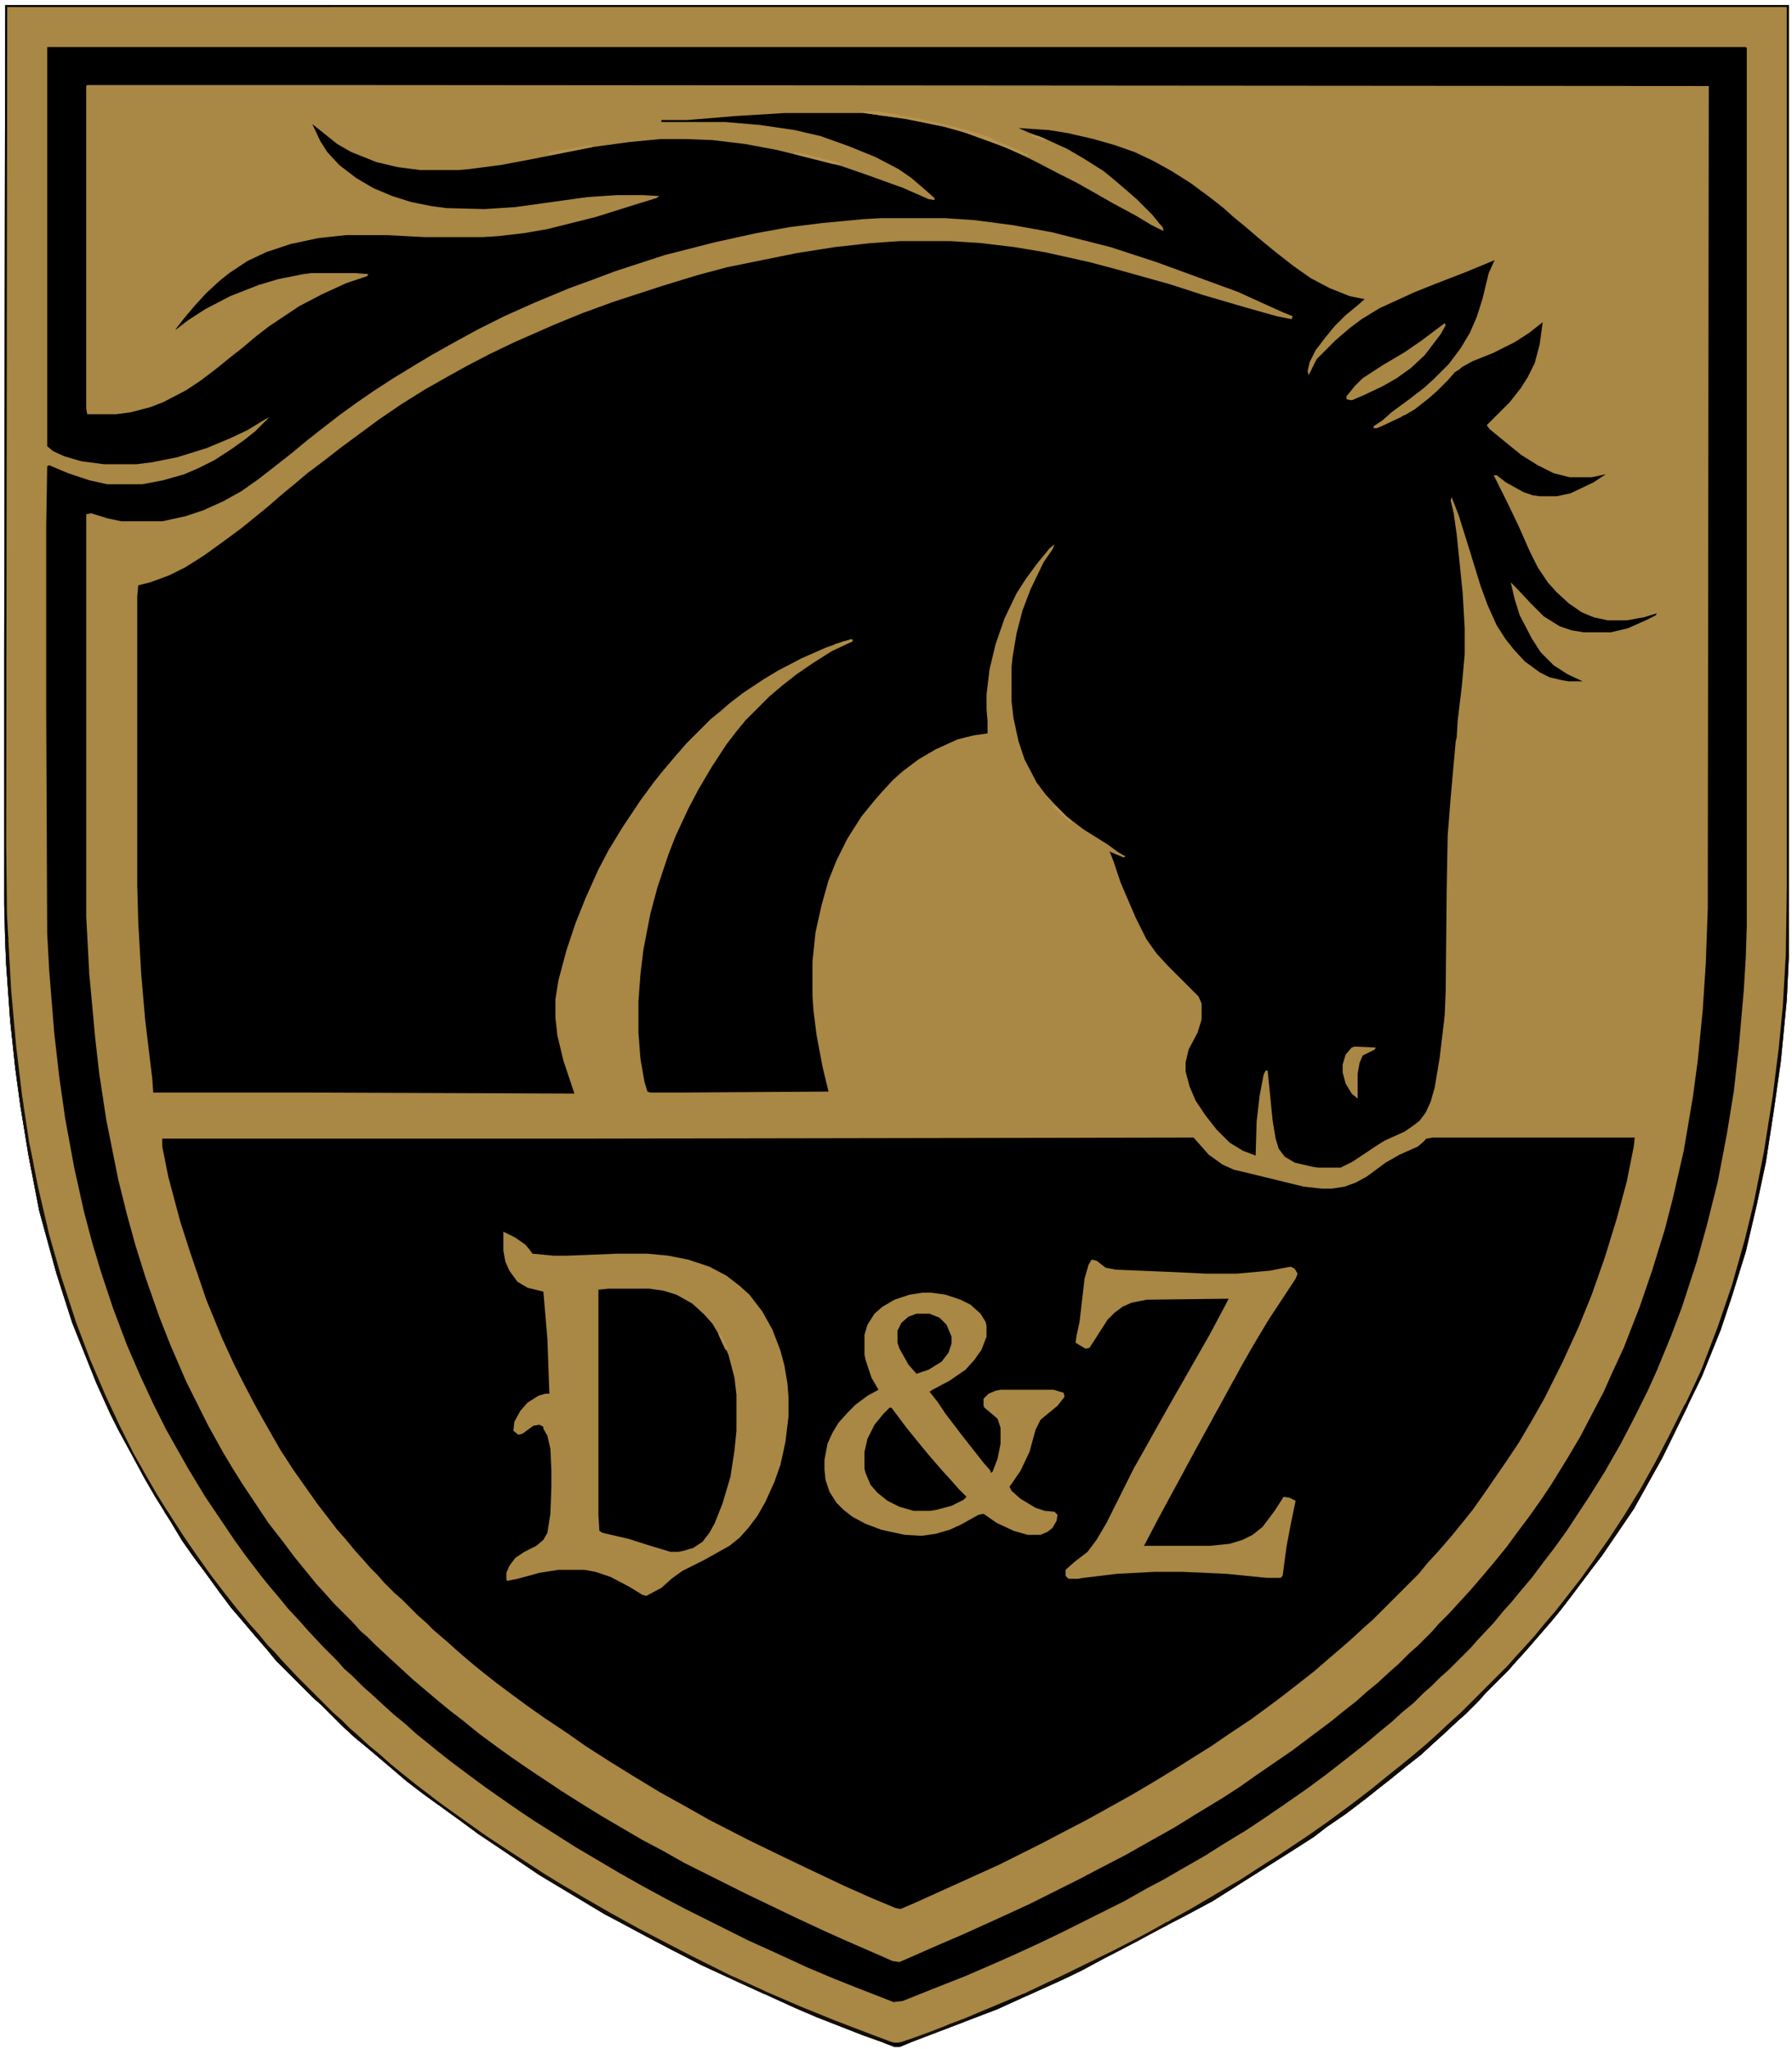
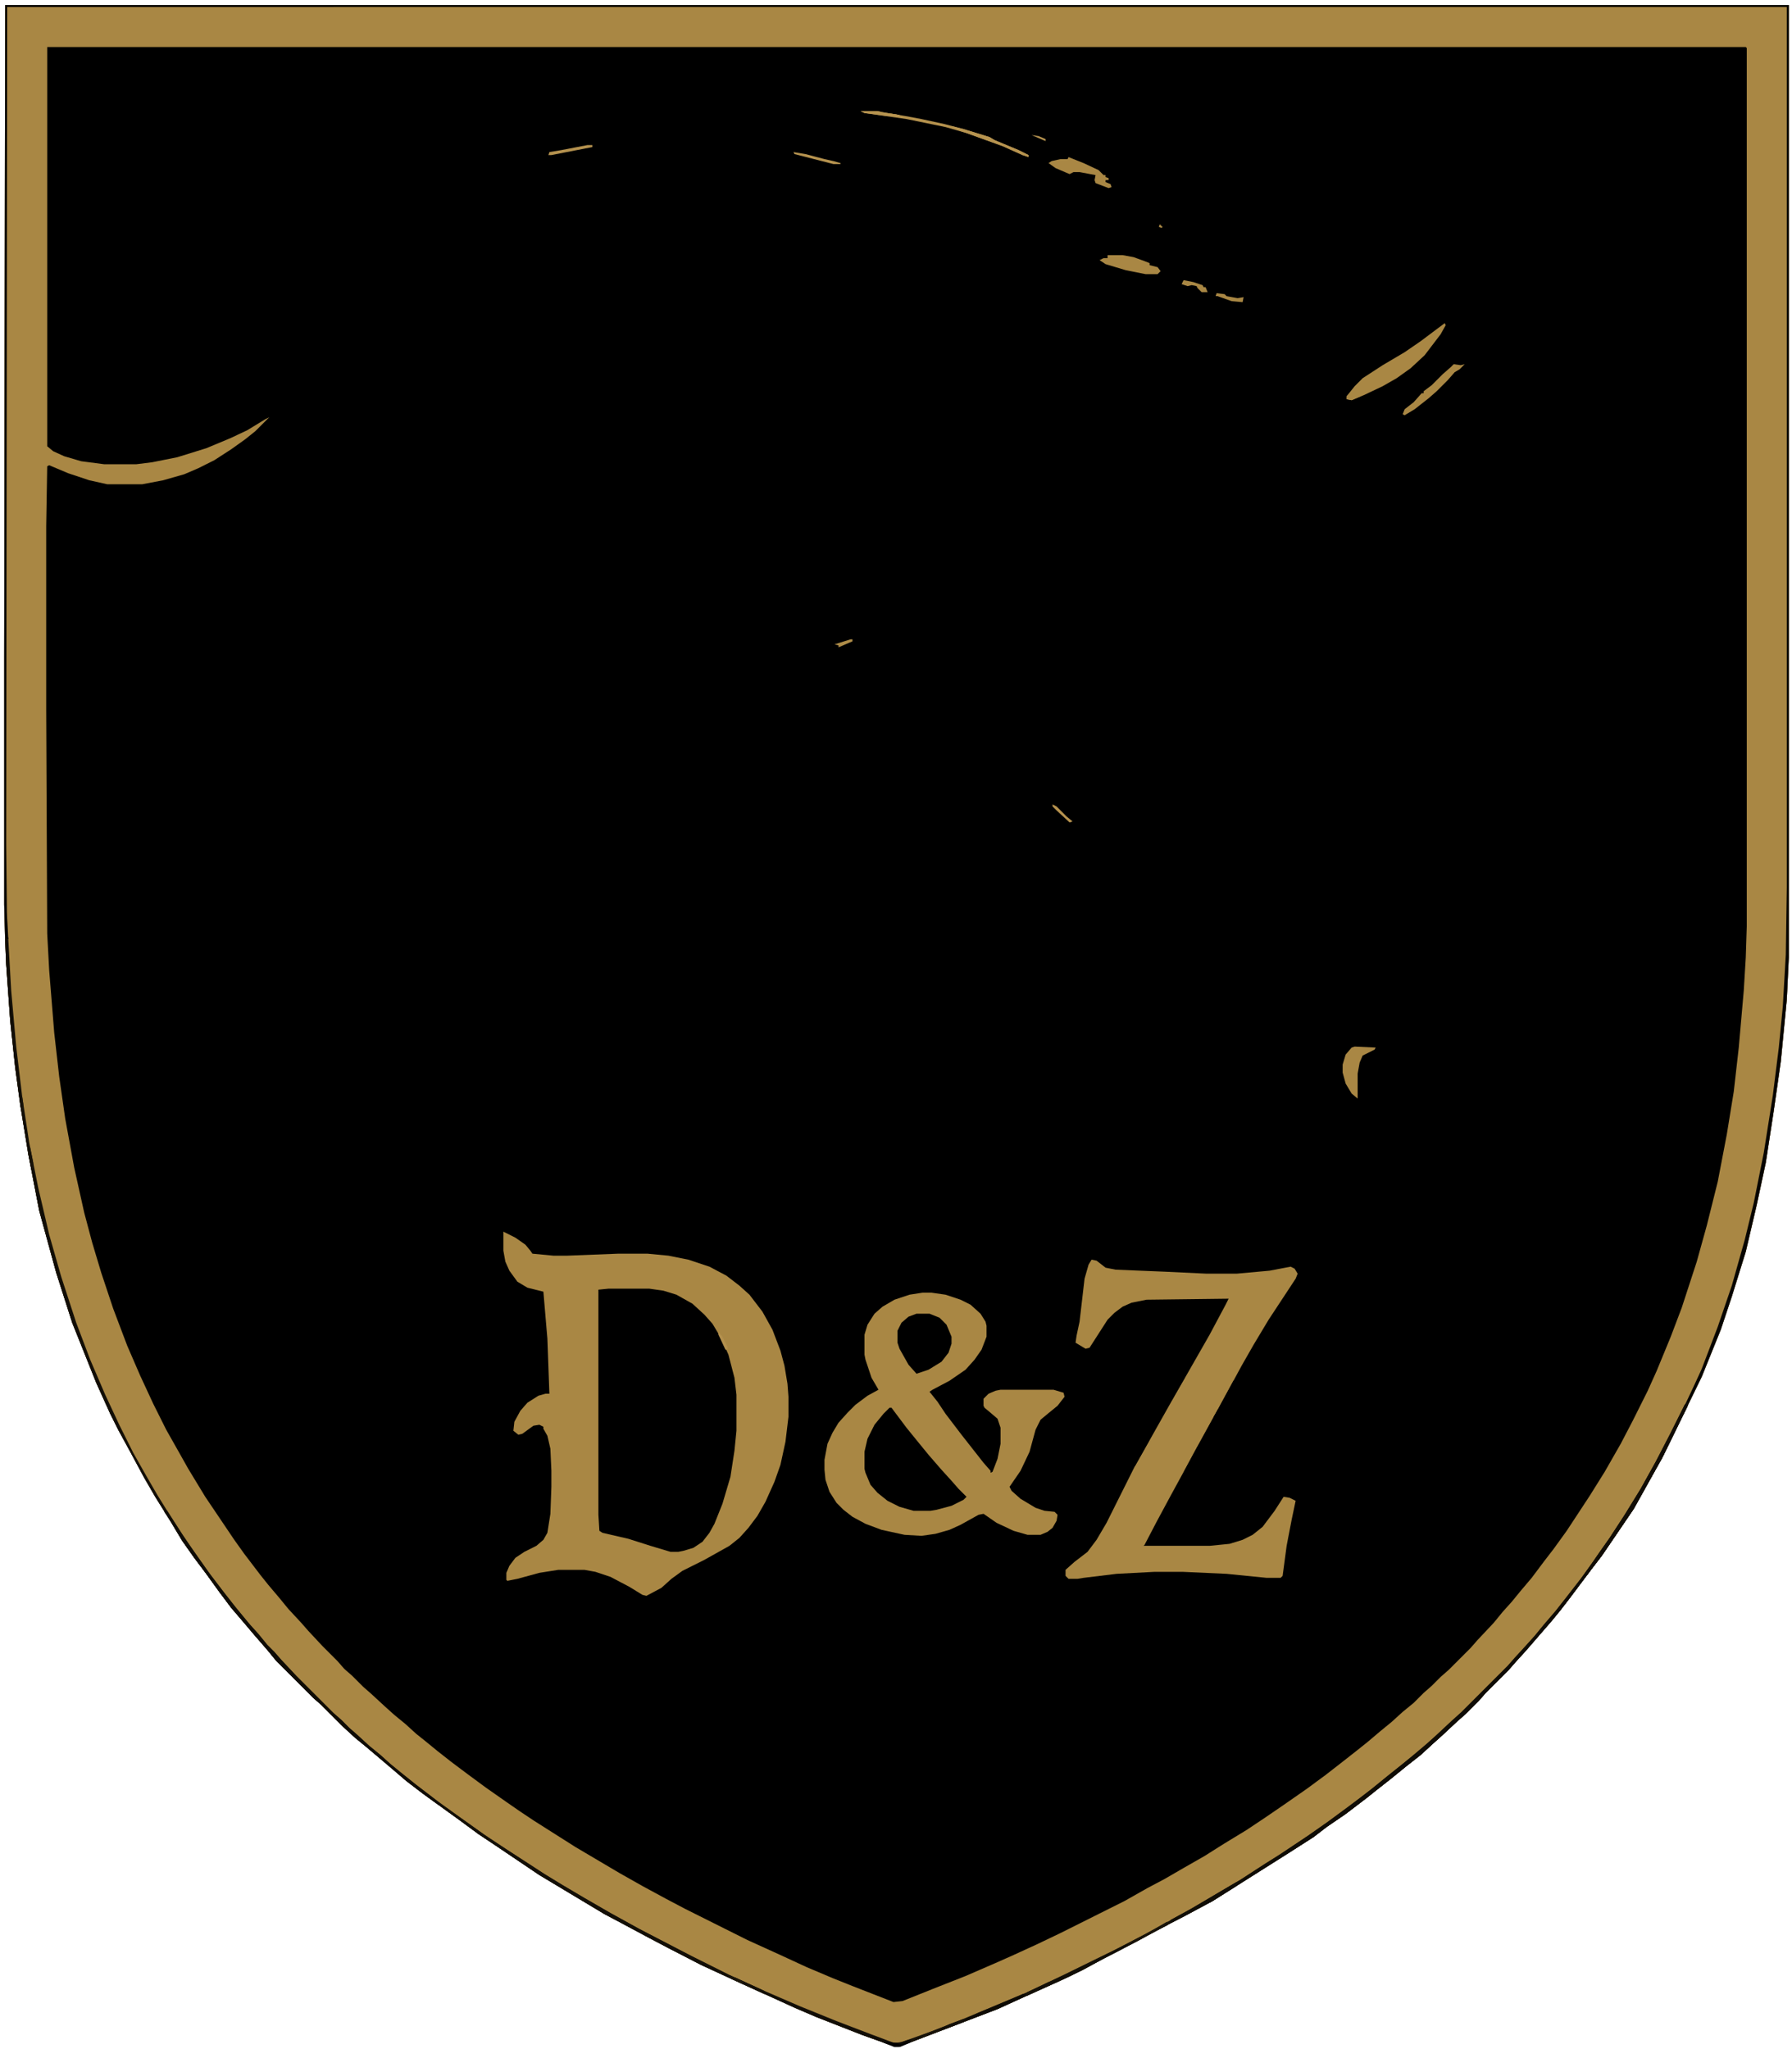
<svg xmlns="http://www.w3.org/2000/svg" xmlns:ns1="http://sodipodi.sourceforge.net/DTD/sodipodi-0.dtd" xmlns:ns2="http://www.inkscape.org/namespaces/inkscape" version="1.1" viewBox="0 0 1791 2048" width="733" height="838" id="svg272" ns1:docname="Dzika Zagroda logo transp.svg" ns2:version="1.4.2 (f4327f4, 2025-05-13)" ns2:export-filename="PNG\Dzika Zagroda logo transp.png" ns2:export-xdpi="96" ns2:export-ydpi="96">
  <defs id="defs272" />
  <ns1:namedview id="namedview272" pagecolor="#ffffff" bordercolor="#000000" borderopacity="0.25" ns2:showpageshadow="2" ns2:pageopacity="0.0" ns2:pagecheckerboard="0" ns2:deskcolor="#d1d1d1" ns2:zoom="0.60023866" ns2:cx="352.35984" ns2:cy="588.9324" ns2:window-width="1920" ns2:window-height="1017" ns2:window-x="1358" ns2:window-y="-8" ns2:window-maximized="1" ns2:current-layer="svg272" />
  <path d="m0 0h1783v952l-2 42-6 62-7 49-8 52-9 42-11 47-14 45-11 33-19 47-38 78-16 29-14 25-17 25-15 22-10 13-21 28-10 13-9 11-26 30-10 11-7 8-23 23-7 8-13 13-8 7-15 14-10 9-12 11-14 11-16 13-14 11-10 8-21 16-19 13-13 10-25 16-76 48-28 15-25 13-22 12-33 17-22 12-23 11-29 13-33 15-47 18-50 19-10-1-28-10-46-18-21-9-68-31-26-12-33-17-19-10-28-15-17-9-65-39-43-29-18-12-19-14-36-26-17-13-14-12-26-22-11-9-12-11-22-22-8-7-37-37-9-11-13-15-11-13-12-14-12-16-13-18-12-16-12-17-12-20-15-24-11-19-14-26-12-22-8-16-14-31-24-60-16-50-17-62-11-57-8-49-5-37-5-47-4-56-1-22-1-38v-247z" id="path1" transform="translate(5,5)" />
-   <path d="m0 0h278l1343 1-1 822-2 55-3 46-5 51-5 37-9 53-11 48-8 31-13 42-12 35-16 41-12 26-8 18-10 19-13 25-13 22-16 26-10 15-12 17-12 16-11 15-13 16-11 13-12 14-22 24-10 10-7 8-14 14-8 7-11 11-8 7-13 12-11 9-10 9-14 11-11 9-40 30-35 24-17 12-17 11-28 17-21 13-25 14-23 13-27 14-19 10-50 25-26 12-42 19-21 9-41 18-7-1-9-4-39-17-20-9-28-13-50-24-62-31-23-13-19-10-41-24-21-13-19-12-33-22-16-11-14-10-19-14-16-13-13-10-11-9-26-22-24-22-15-14-7-7-7-6-7-8-20-20-7-8-10-11-9-11-13-16-12-16-14-18-26-39-10-16-9-15-15-27-22-44-16-37-11-28-14-40-10-32-8-29-9-36-12-60-7-46-4-35-6-65-3-57v-402l5-1 16 5 14 3h41l23-5 18-6 20-9 18-10 17-12 18-14 14-11 17-14 14-11 18-14 18-13 16-11 20-13 23-14 15-9 25-14 22-12 26-13 29-13 36-15 22-8 24-9 49-16 51-13 41-9 33-6 32-4 42-4 18-1h63l30 2 38 5 39 7 59 15 46 15 82 30 24 11 20 9 10 4-1 3-15-3-32-9-41-12-34-11-50-14-30-8-45-10-30-5-33-4-31-2h-51l-29 2-36 4-38 6-69 14-30 8-36 11-49 16-30 11-27 11-41 18-25 12-23 12-18 10-23 13-24 15-22 15-38 28-18 14-16 12-13 11-11 9-15 13-11 9-16 13-19 14-18 13-19 12-16 8-19 7-12 3-1 11v289l1 37 3 52 4 46 7 58 1 14h159l262 1-11-33-6-25-2-18v-18l3-19 8-30 9-27 10-25 13-29 10-19 14-23 18-27 14-19 8-10 11-13 13-15 24-24 11-9 8-7 13-10 21-14 15-9 23-12 25-11 17-6 9-2v2l-21 10-19 12-16 11-14 11-13 11-24 24-9 11-10 13-15 23-13 22-10 19-13 28-7 18-11 33-7 26-7 36-3 25-2 27v31l2 26 4 23 3 10 3 1h28l150-1-6-25-6-32-3-24-1-15v-34l3-29 6-27 7-25 8-20 11-22 14-22 13-16 7-8 11-12 10-9 16-12 17-10 22-10 16-4 14-2v-12l-1-12v-15l3-25 6-25 9-26 12-25 9-14 11-15 13-16 5-4-2 5-9 13-13 27-8 21-6 23-4 24-1 10v34l2 17 5 23 6 18 12 23 9 12 12 13 9 9 17 13 24 15 11 8 7 4-2 1-12-5-2-1 4 10 7 21 15 35 11 22 10 14 11 12 31 31 3 7v16l-4 13-9 17-3 13v9l4 15 6 14 10 15 11 14 13 13 13 8 13 5 1-34 3-26 4-21 2-4h2l5 50 3 18 3 10 6 8 10 6 17 4 6 1h23l12-6 24-16 8-5 20-9 10-7 5-4 6-8 5-11 4-14 5-30 5-42 1-25 1-101 1-54 3-38 5-56 1-4 1-17 4-33 3-33v-26l-2-35-6-59-3-21-3-13 1-3 7 18 10 32 12 39 7 19 9 20 9 14 8 10 11 12 15 11 10 5 13 3 6 1h14l-15-7-14-9-13-13-9-14-12-23-5-16-4-17 5 5 15 16 13 13 16 10 12 4 12 2h27l17-4 18-8 10-5 1-2-13 4-17 3h-19l-14-3-12-5-13-9-12-11-9-10-10-15-8-16-11-25-12-25-13-26h3l9 7 18 10 9 3 7 1h17l14-3 23-11 12-8-14 3h-22l-16-4-16-8-16-10-10-8-22-18-3-4 23-23 11-14 7-11 7-14 5-19 3-22-14 11-14 9-22 11-20 8-11 6-7 5-7 8-11 11-8 7-14 11-14 8-19 9-5 2h-3v-2l9-6 9-8 19-14 13-10 10-9 15-15 12-16 9-15 7-16 6-19 6-25 5-11 1-2-29 12-31 12-20 8-35 16-18 11-12 9-14 12-19 19-8 16-1-4 2-9 6-12 10-13 9-11 11-11 11-9 8-7-15-3-20-8-19-10-17-12-18-14-17-14-14-12-11-9-10-9-14-11-19-14-19-12-18-10-19-9-20-7-21-6-26-6-19-3-30-2 9 4 16 6 24 11 17 10 19 12 11 9 14 12 8 7 16 16 8 10v2h2l1 4-12-6-15-9-24-13-21-12-16-9-16-8-23-12-22-11-26-10-25-9-22-6-35-7-42-6h-80l-49 3-48 4h-26v2h64l35 3 34 5 26 6 28 10 27 11 23 12 13 9 14 12 9 8v2l-6-1-25-11-36-13-26-9-64-16-32-6-33-4-27-1h-25l-31 3-37 5-60 12-32 6-31 4-11 1h-38l-23-3-21-5-25-10-14-8-25-20 8 17 7 11 12 13 17 13 17 10 19 8 19 6 20 4 15 2 38 1 31-2 72-10 30-2h25l17 1-3 2-26 8-35 11-48 12-23 4-26 3-15 1h-59l-38-2h-40l-28 3-28 6-24 8-19 9-18 12-10 8-13 12-11 12-11 13-7 9-2 3 13-10 17-11 25-13 28-11 20-6 25-5 8-1h44l13 1-1 2-21 7-24 11-23 12-30 20-13 10-13 11-14 11-11 9-17 13-15 10-23 12-13 5-19 5-15 2h-29l-1-6v-322z" fill="#A98744" id="path2" transform="translate(87,85)" />
  <path transform="translate(1181,1137)" d="m0 0h12l8 9 7 8 14 10 11 5 25 6 45 11 18 2h10l13-2 11-4 11-6 19-14 14-8 18-8 6-5h2l1-3 6-1h202l-1 9-7 35-10 37-12 39-13 37-13 32-16 35-18 36-13 23-13 22-12 18-22 32-12 17-8 10-13 16-13 15-11 12-9 11-46 46-8 7-13 12-8 7-14 12-15 13-14 11-18 14-12 9-19 14-24 16-16 11-16 10-19 12-23 14-22 13-45 25-25 13-19 10-44 22-53 24-31 14-14 6-5-1-24-10-27-12-38-18-23-11-35-17-39-20-23-13-27-15-28-17-21-13-25-16-17-12-24-16-17-12-19-14-12-9-14-11-11-9-14-12-10-9-14-12-7-7-8-7-16-16-8-7-10-10-7-8-7-7-7-8-9-10-9-11-8-9-20-26-24-34-13-20-16-28-10-18-12-23-8-16-12-26-16-39-16-47-10-31-12-45-6-30v-8h433z" id="path3" />
  <path transform="translate(5,5)" d="m0 0h1783v952l-2 42-6 62-7 49-8 52-9 42-11 47-14 45-11 33-19 47-38 78-16 29-14 25-17 25-15 22-10 13-21 28-10 13-9 11-26 30-10 11-7 8-23 23-7 8-13 13-8 7-15 14-10 9-12 11-14 11-16 13-14 11-10 8-21 16-19 13-13 10-25 16-76 48-28 15-25 13-22 12-33 17-22 12-23 11-29 13-33 15-47 18-50 19-10-1-28-10-46-18-21-9-68-31-26-12-33-17-19-10-28-15-17-9-65-39-43-29-18-12-19-14-36-26-17-13-14-12-26-22-11-9-12-11-22-22-8-7-37-37-9-11-13-15-11-13-12-14-12-16-13-18-12-16-12-17-12-20-15-24-11-19-14-26-12-22-8-16-14-31-24-60-16-50-17-62-11-57-8-49-5-37-5-47-4-56-1-22-1-38v-247zm42 42v399l6 5 11 5 17 5 23 3h32l16-2 25-5 29-9 24-10 17-8 18-11 4-2-14 14-10 8-14 10-17 11-16 8-14 6-21 6-21 4h-35l-18-4-21-7-19-8-2 1-1 60v183l1 224 2 37 5 62 5 44 6 42 9 49 10 45 8 30 9 30 12 36 14 37 13 30 13 28 13 26 13 23 9 16 17 28 29 43 10 14 16 21 8 10 11 13 9 11 13 14 7 8 14 15 15 15 7 8 8 7 11 11 8 7 13 12 10 9 11 9 11 10 10 8 11 9 14 11 16 12 19 14 20 14 13 9 15 10 41 26 44 26 23 13 24 13 19 10 62 31 33 15 26 12 26 11 20 8 41 16 9-1 30-12 33-13 30-13 18-8 24-11 23-11 64-32 23-13 17-9 19-11 21-12 19-12 23-14 18-12 19-13 23-16 19-14 18-14 14-11 10-8 13-11 11-9 11-10 11-9 10-10 8-7 9-9 8-7 22-22 7-8 16-17 9-11 9-10 9-11 11-13 12-16 10-13 13-18 23-35 15-24 16-28 12-23 15-30 9-20 14-34 11-29 15-46 10-36 11-44 9-47 7-43 5-44 5-57 2-33 1-31v-878l-1-1z" fill="#A98744" id="path4" />
  <path transform="translate(503,1231)" d="m0 0 12 6 10 7 5 6 2 3 21 2h14l51-2h29l21 2 20 4 21 7 17 9 13 10 10 9 13 17 10 18 8 21 4 15 3 18 1 13v20l-3 25-5 23-6 17-9 20-8 14-9 12-9 10-10 8-25 14-22 11-11 8-10 9-15 8-4-1-13-8-19-10-15-5-11-2h-26l-19 3-22 6-10 2-1-1v-7l3-7 6-8 9-6 12-6 7-6 4-7 3-19 1-27v-16l-1-22-3-13-4-7v-2l-4-2-6 1-11 8-4 1-5-4 1-9 6-11 7-8 11-7 7-2h4l-2-55-4-47-16-4-10-6-8-11-4-9-2-11z" fill="#A98744" id="path5" />
  <path transform="translate(922,1292)" d="m0 0h9l14 2 15 5 10 5 10 9 5 8 1 4v11l-5 13-7 10-9 10-16 11-17 9-3 2 8 10 8 12 16 21 22 28 7 8v2l2-1 5-13 3-15v-16l-3-9-7-6-6-5-1-2v-7l5-5 7-3 5-1h53l10 3 1 4-7 9-11 9-6 5-5 10-6 22-9 19-11 16 2 4 9 8 15 9 9 3 10 1 3 3-1 6-4 7-5 4-7 3h-13l-14-4-17-8-13-9-5 1-18 10-11 5-14 4-14 2-17-1-23-5-16-6-13-7-9-7-7-7-7-11-4-12-1-10v-10l3-16 5-11 6-10 9-10 8-8 12-9 11-6-7-12-6-18-1-5v-20l3-10 7-11 8-7 12-7 15-5z" fill="#A98744" id="path6" />
  <path transform="translate(608,1288)" d="m0 0h41l14 2 13 4 16 9 12 11 8 9 9 15 7 16 6 23 2 17v36l-2 20-4 26-8 27-8 20-5 9-7 9-9 6-10 3-5 1h-8l-20-6-22-7-26-6-3-2-1-16v-225z" id="path7" />
  <path transform="translate(1091,1259)" d="m0 0 5 1 9 7 10 2 49 2 42 2h30l33-3 21-4 4 2 3 5-2 5-27 41-15 25-12 21-26 48-2 3 14-2 17-7 12-8h3l-1 12-4 10-9 10-11 7-20 7-18 2-14 26-12 22-14 26-12 23-1 1h66l20-2 13-4 10-5 10-8 12-16 9-14 6 1 6 3-4 19-5 26-4 30-2 2h-14l-40-4-44-2h-28l-38 2-33 4-6 1h-9l-3-3v-6l9-8 13-10 9-12 10-17 29-58 13-23 5-10v-2l-13 1-13 4-13 6-7 1-1-4 4-9 7-12 9-8 10-6 17-5h12l4 3h2l14-24 24-42 16-30 3-6-82 1-15 3-9 4-8 6-7 7-18 28-4 1-10-6 1-7 3-14 5-43 4-14z" fill="#A98744" id="path8" />
  <path transform="translate(5,5)" d="m0 0h1783v952l-2 42-6 62-7 49-8 52-9 42-11 47-14 45-11 33-19 47-38 78-16 29-14 25-17 25-15 22-10 13-21 28-10 13-9 11-26 30-10 11-7 8-23 23-7 8-13 13-8 7-15 14-10 9-12 11-14 11-16 13-14 11-10 8-21 16-19 13-13 10-25 16-76 48-28 15-25 13-22 12-33 17-22 12-23 11-29 13-33 15-47 18-50 19-10-1-28-10-46-18-21-9-68-31-26-12-33-17-19-10-28-15-17-9-65-39-43-29-18-12-19-14-36-26-17-13-14-12-26-22-11-9-12-11-22-22-8-7-37-37-9-11-13-15-11-13-12-14-12-16-13-18-12-16-12-17-12-20-15-24-11-19-14-26-12-22-8-16-14-31-24-60-16-50-17-62-11-57-8-49-5-37-5-47-4-56-1-22-1-38v-247zm2 2-1 837 1 93 3 53 5 56 6 50 7 46 9 45 11 47 12 42 15 46 14 37 15 35 14 30 14 28 13 23 11 19 13 21 13 20 11 16 14 20 16 21 11 14 14 17 9 10 9 11 7 7 7 8 15 16 38 38 8 7 8 8 8 7 12 11 11 9 10 9 11 9 15 12 17 13 19 14 17 12 18 13 37 24 20 13 18 11 22 13 26 15 29 16 52 27 38 19 33 15 37 16 37 15 34 13 24 9 7-1 31-11 28-11 29-12 38-16 36-17 51-25 31-16 18-10 22-12 53-31 17-11 22-14 30-20 20-14 19-14 12-9 13-10 16-13 15-12 11-9 13-11 10-9 15-14 10-9 47-47 7-8 11-12 9-10 9-11 12-14 11-14 14-18 13-18 16-23 15-23 16-26 15-27 14-27 16-32 15-34 16-42 14-41 13-46 9-37 10-50 9-57 6-48 4-41 3-52 1-67v-880z" fill="#070502" id="path9" />
  <path transform="translate(5,935)" d="m0 0 1 2h2l3 53 5 56 6 50 7 46 9 45 11 47 12 42 15 46 14 37 15 35 14 30 14 28 13 23 11 19 13 21 13 20 11 16 14 20 16 21 11 14 14 17 9 10 9 11 7 7 7 8 15 16 37 37 8 7 8 8 8 7 12 11 11 9 10 9 11 9 15 12 17 13 19 14 17 12 18 13 37 24 20 13 18 11 22 13 26 15 29 16 52 27 38 19 33 15 37 16 37 15 34 13 24 9 7-1 31-11 28-11 29-12 38-16 36-17 51-25 31-16 18-10 22-12 53-31 17-11 22-14 30-20 20-14 19-14 12-9 13-10 16-13 15-12 11-9 13-11 10-9 15-14 10-9 46-46 7-8 11-12 9-10 9-11 12-14 11-14 14-18 13-18 16-23 15-23 16-26 15-27 14-27 15-30 3-2-1 5-25 51-13 23-15 27-17 25-15 22-10 13-21 28-10 13-9 11-26 30-10 11-7 8-23 23-7 8-13 13-8 7-15 14-10 9-12 11-14 11-16 13-14 11-10 8-21 16-19 13-13 10-25 16-76 48-28 15-25 13-22 12-33 17-22 12-23 11-29 13-33 15-47 18-50 19-10-1-28-10-46-18-21-9-68-31-26-12-33-17-19-10-28-15-17-9-65-39-43-29-18-12-19-14-36-26-17-13-14-12-26-22-11-9-12-11-22-22-8-7-37-37-9-11-13-15-11-13-12-14-12-16-13-18-12-16-12-17-12-20-15-24-11-19-14-26-12-22-8-16-14-31-24-60-16-50-17-62-11-57-8-49-5-37-5-47-4-56z" fill="#120E07" id="path12" />
  <path transform="translate(889,1407)" d="m0 0h2l15 20 13 16 9 11 13 15 10 11 7 8 8 8-3 3-12 6-15 4-6 1h-17l-14-4-12-6-10-8-7-8-5-12-1-4v-17l3-13 7-14 9-11z" id="path13" />
  <path transform="translate(916,1313)" d="m0 0h13l10 4 7 7 5 12v7l-3 9-7 9-13 8-12 4-8-9-9-16-2-6v-12l4-8 7-6z" id="path17" />
  <path transform="translate(1686,1402)" d="m0 0 1 3-26 53-13 23-15 27-17 25-15 22-10 13-21 28-10 13-9 11-26 30-10 11-7 8-23 23-7 8-13 13-8 7-15 14-10 9-12 11-14 11-16 13-14 11-10 8-21 16-19 13-13 10-25 16-76 48-28 15-16 8 2-4 22-12 27-16 22-13 23-15 16-10 27-18 20-14 19-14 12-9 13-10 16-13 15-12 11-9 13-11 10-9 15-14 10-9 46-46 7-8 11-12 9-10 9-11 12-14 11-14 14-18 13-18 16-23 15-23 16-26 15-27 14-27 15-30z" fill="#0F0C06" id="path18" />
  <path transform="translate(1444,323)" d="m0 0 1 2-5 9-16 21-14 13-14 10-14 8-19 9-12 5-5-1v-3l8-10 8-8 20-13 22-13 16-11 16-12z" fill="#A98744" id="path20" />
  <path transform="translate(164,1509)" d="m0 0 3 1 14 22 8 12 12 17 10 14 13 17 11 14 14 17 9 10 9 11 7 7 7 8 15 16 37 37 8 7 8 8 8 7 12 11 11 9 10 9 11 9 15 12 17 13 6 5-1 2-19-14-13-10-14-12-26-22-11-9-12-11-22-22-8-7-37-37-9-11-13-15-11-13-12-14-12-16-13-18-12-16-12-17-12-20-6-9z" fill="#0F0C06" id="path30" />
  <path transform="translate(439,1802)" d="m0 0 9 6 18 13 17 12 24 16 17 11 20 13 18 11 22 13 26 15 29 16 52 27 38 19 33 15 3 2-1 2-37-17-26-12-33-17-19-10-28-15-17-9-65-39-43-29-18-12-19-14-18-13z" fill="#130F07" id="path33" />
  <path transform="translate(1354,1046)" d="m0 0 21 1-1 2-12 6-3 7-2 11v25l-6-5-6-10-3-11v-8l3-10 6-7z" fill="#A98744" id="path37" />
  <path transform="translate(1107,255)" d="m0 0h15l11 2 11 4 5 2v2l8 2 3 4-3 3h-12l-20-4-20-6-6-4 4-2h4z" fill="#A98744" id="path41" />
  <path transform="translate(1068,157)" d="m0 0 15 6 15 7 5 5h2v2l3 1v2h-3v2l5 2 1 3-3 1-13-5-1-3 1-5-16-3h-6l-4 2-14-6-7-5 3-2 9-2h7z" fill="#A98744" id="path43" />
  <path transform="translate(1686,1402)" d="m0 0 1 3-26 53-13 23-15 27-17 25-15 22-10 13-5 7-2-1 2-4 13-19 10-14 15-23 16-26 15-27 14-27 15-30z" fill="#110D06" id="path44" />
  <path transform="translate(1453,364)" d="m0 0 7 1 4-1-5 5-5 3-7 8-11 11-8 7-14 11-10 6-2-1 2-5 9-7 8-9h2v-2l8-6 11-11 8-7z" fill="#A98744" id="path48" />
  <path transform="translate(860,111)" d="m0 0h17l4 1 24 4 16 3 23 5 19 5 26 8 5 3 24 10 10 5v2l-6-2-20-9-36-13-21-6-39-8-42-6z" fill="#B4914D" id="path55" />
  <path transform="translate(1168,1920)" d="m0 0m-2 1h2l-1 3-25 13-22 12-33 17-17 9-45 20 2-4 36-17 51-25 31-16 18-10z" fill="#120F07" id="path56" />
  <path transform="translate(1239,1879)" d="m0 0m-1 1m-2 1h2l-2 4-24 15-28 15-16 8 2-4 22-12 27-16z" fill="#110E07" id="path72" />
  <path transform="translate(951,126)" d="m0 0 12 3 26 8 5 3 24 10 10 5v2l-6-2-20-9-36-13-15-5z" fill="#B6934F" id="path78" />
  <path transform="translate(1025,1992)" d="m0 0m-3 1h3v2l-28 13-29 11-3-1 12-6 43-18z" fill="#0E0B05" id="path81" />
  <path transform="translate(965,2017)" d="m0 0m-2 1 3 1-3 2-52 20v-3l18-7 31-12z" fill="#181309" id="path94" />
  <path transform="translate(1183,280)" d="m0 0 10 2 9 3 1 2h2l2 5h-6l-4-4-1-2-5-1-4 1-6-2z" fill="#A98744" id="path117" />
  <path transform="translate(793,152)" d="m0 0 12 2 19 5 9 2 7 2v1h-7l-39-10z" fill="#B6934F" id="path126" />
  <path transform="translate(587,145)" d="m0 0h5v2l-41 8h-3l1-3 12-2z" fill="#B4914E" id="path127" />
  <path transform="translate(1168,1920)" d="m0 0m-2 1h2l-1 3-25 13-14 7v-2l26-14z" fill="#19140A" id="path131" />
  <path transform="translate(730,1975)" d="m0 0 6 2 28 13v3l-33-15z" fill="#151108" id="path137" />
  <path transform="translate(860,111)" d="m0 0h17l4 1 18 3v1h-12l-23-3z" fill="#B6934F" id="path141" />
  <path transform="translate(1216,293)" d="m0 0 8 1 2 2 11 2 6-1-1 5-11-1-14-5h-2z" fill="#A98744" id="path145" />
  <path transform="translate(1051,1980)" d="m0 0m-3 1h3l-1 3-24 11v-3l16-8z" fill="#130F08" id="path151" />
  <path transform="translate(1352,391)" d="m0 0 1 2h2v2l5-1v2l-9 4-5-1v-3l3-3v2l2-1z" fill="#A98744" id="path157" />
  <path transform="translate(965,2017)" d="m0 0m-2 1 3 1-3 2-21 8-3-1 10-5z" fill="#141008" id="path160" />
  <path transform="translate(1052,804)" d="m0 0 4 2 10 10 6 5-3 1-13-12-4-4z" fill="#B6924E" id="path173" />
-   <path transform="translate(1078,179)" d="m0 0 7 2 13 8 1 2-5-1-10-5v-2l-5-2z" fill="#A98744" id="path176" />
  <path transform="translate(28,1147)" d="m0 0h2l3 15v6l-2 1-3-16z" fill="#161108" id="path181" />
  <path transform="translate(850,639)" d="m0 0h2v2l-14 6v-2l-4-1z" fill="#AE8C48" id="path195" />
  <path transform="translate(910,2038)" d="m0 0m-3 1h3v2l-10 4h-5v-2z" fill="#0D0A05" id="path207" />
  <path transform="translate(718,1331)" d="m0 0 4 5 5 10v3h-2l-7-15z" fill="#B3904D" id="path222" />
  <path transform="translate(1038,1986)" d="m0 0m-2 1h2v2l-13 6 2-4z" fill="#151108" id="path234" />
  <path transform="translate(20,1096)" d="m0 0h2l1 7v8l-2-1-1-6z" fill="#161209" id="path242" />
  <path transform="translate(730,1975)" d="m0 0 6 2 7 4-1 2-12-6z" fill="#1D170B" id="path245" />
-   <path transform="translate(1031,135)" d="m0 0 7 1 7 3v2l-10-3-4-2z" fill="#B6934F" id="path255" />
+   <path transform="translate(1031,135)" d="m0 0 7 1 7 3v2z" fill="#B6934F" id="path255" />
  <path transform="translate(884,113)" d="m0 0 10 1 5 1v1h-12l-3-1z" fill="#B89450" id="path272" />
  <path style="fill:#000000;stroke-width:2.444;fill-opacity:1" d="M 6.643,911.395 8.083,938.745 5.923,937.576 Z" id="path273" />
  <path style="fill:#000000;fill-opacity:1;stroke-width:2.444" d="m 882.7,2041.511 9.924,3.944 0.891,0.382 0.636,0.127 h 1.909 1.145 0.763 l 1.654,-0.127 12.087,-5.09 -12.851,2.672 -2.163,-1.654 -6.998,-0.636 z" id="path274" />
  <path style="fill:#000000;fill-opacity:1;stroke-width:2.444" d="m 1700.416,1369.881 -17.634,37.248 7.198,-10.796 z" id="path275" />
  <path style="fill:#000000;fill-opacity:1;stroke-width:2.444" d="m 1425.648,1137.939 -3.959,4.498 7.198,1.26 z" id="path276" />
  <path style="fill:#a98744;fill-opacity:1;stroke-width:2.444" d="m 1159.202,224.16 2.384,2.339 0.495,0.585 -1.44,0.72 -2.474,-1.17 z" id="path277" />
  <path style="fill:#000000;stroke-width:2.444" d="m 1184.378,1376.7 -49.877,88.557 -46.314,-17.813 22.139,-66.672 z" id="path10" />
  <path style="fill:#000000;stroke-width:2.444" d="m 1232.982,1379.754 -49.622,91.101 75.324,-16.032 8.652,-68.708 z" id="path11" />
  <path style="fill:#000000;stroke-width:2.444" d="m 1217.714,1407.746 -21.757,39.443 10.306,5.217 z" id="path14" />
</svg>